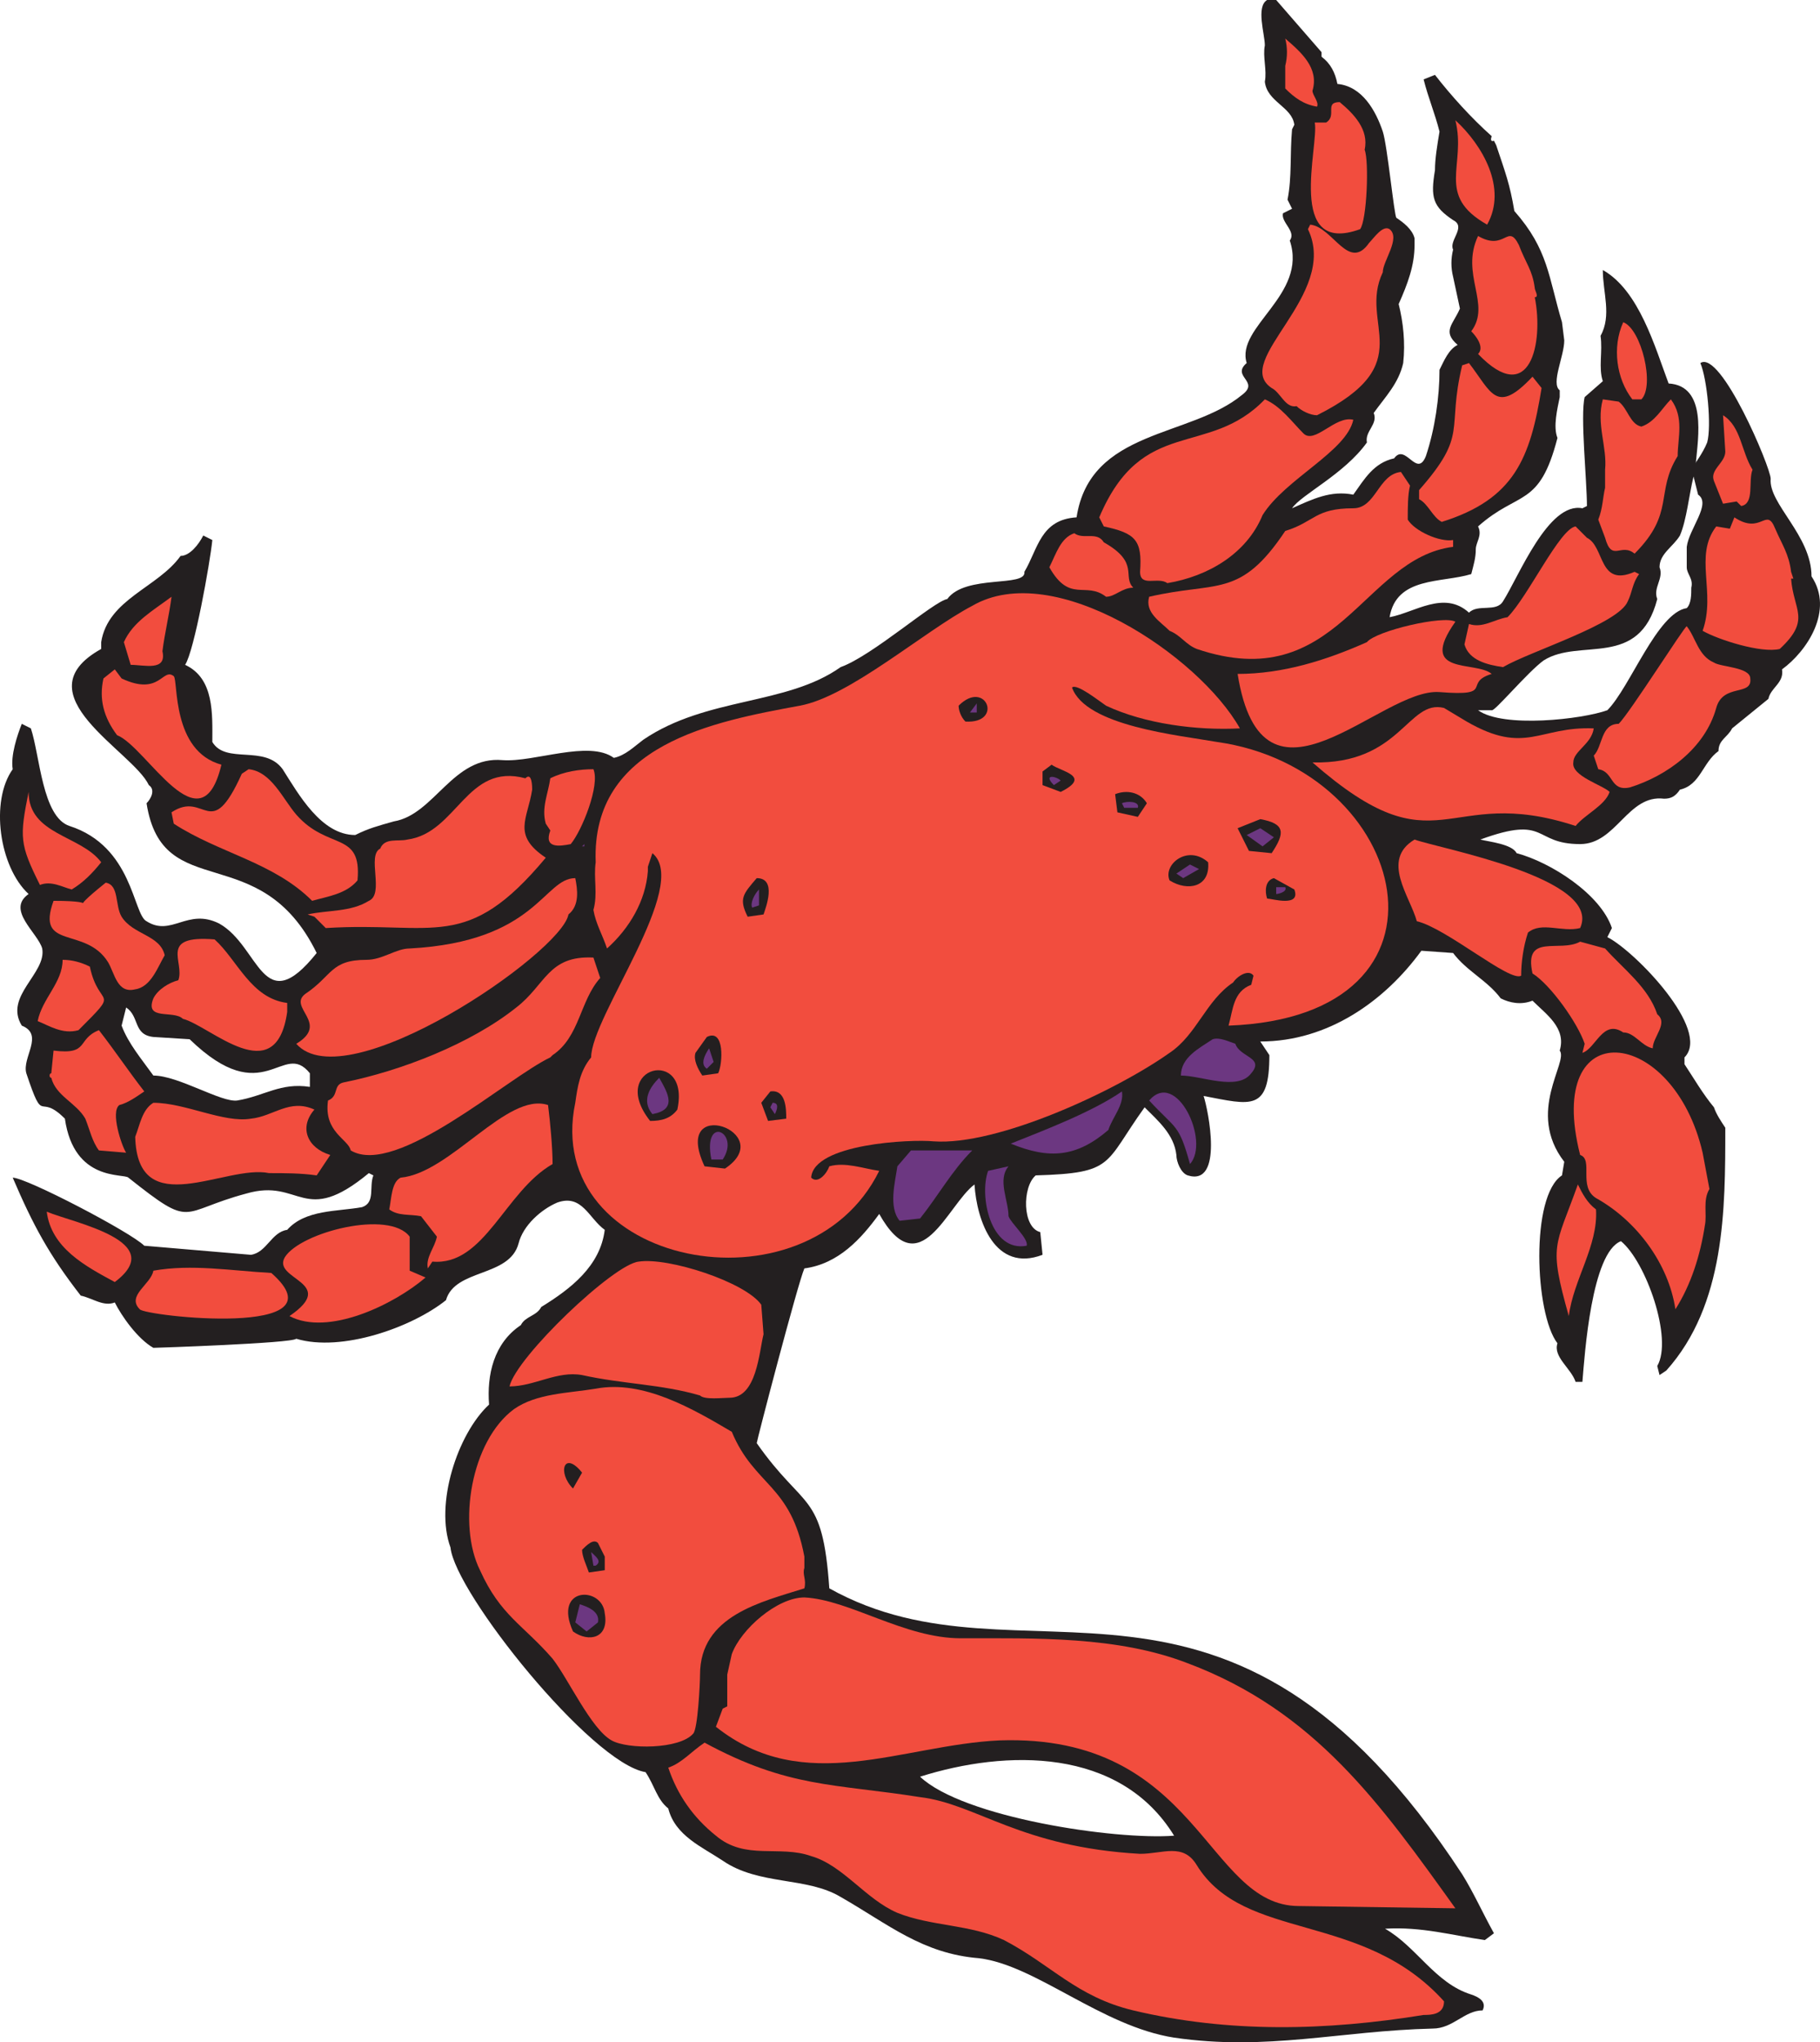
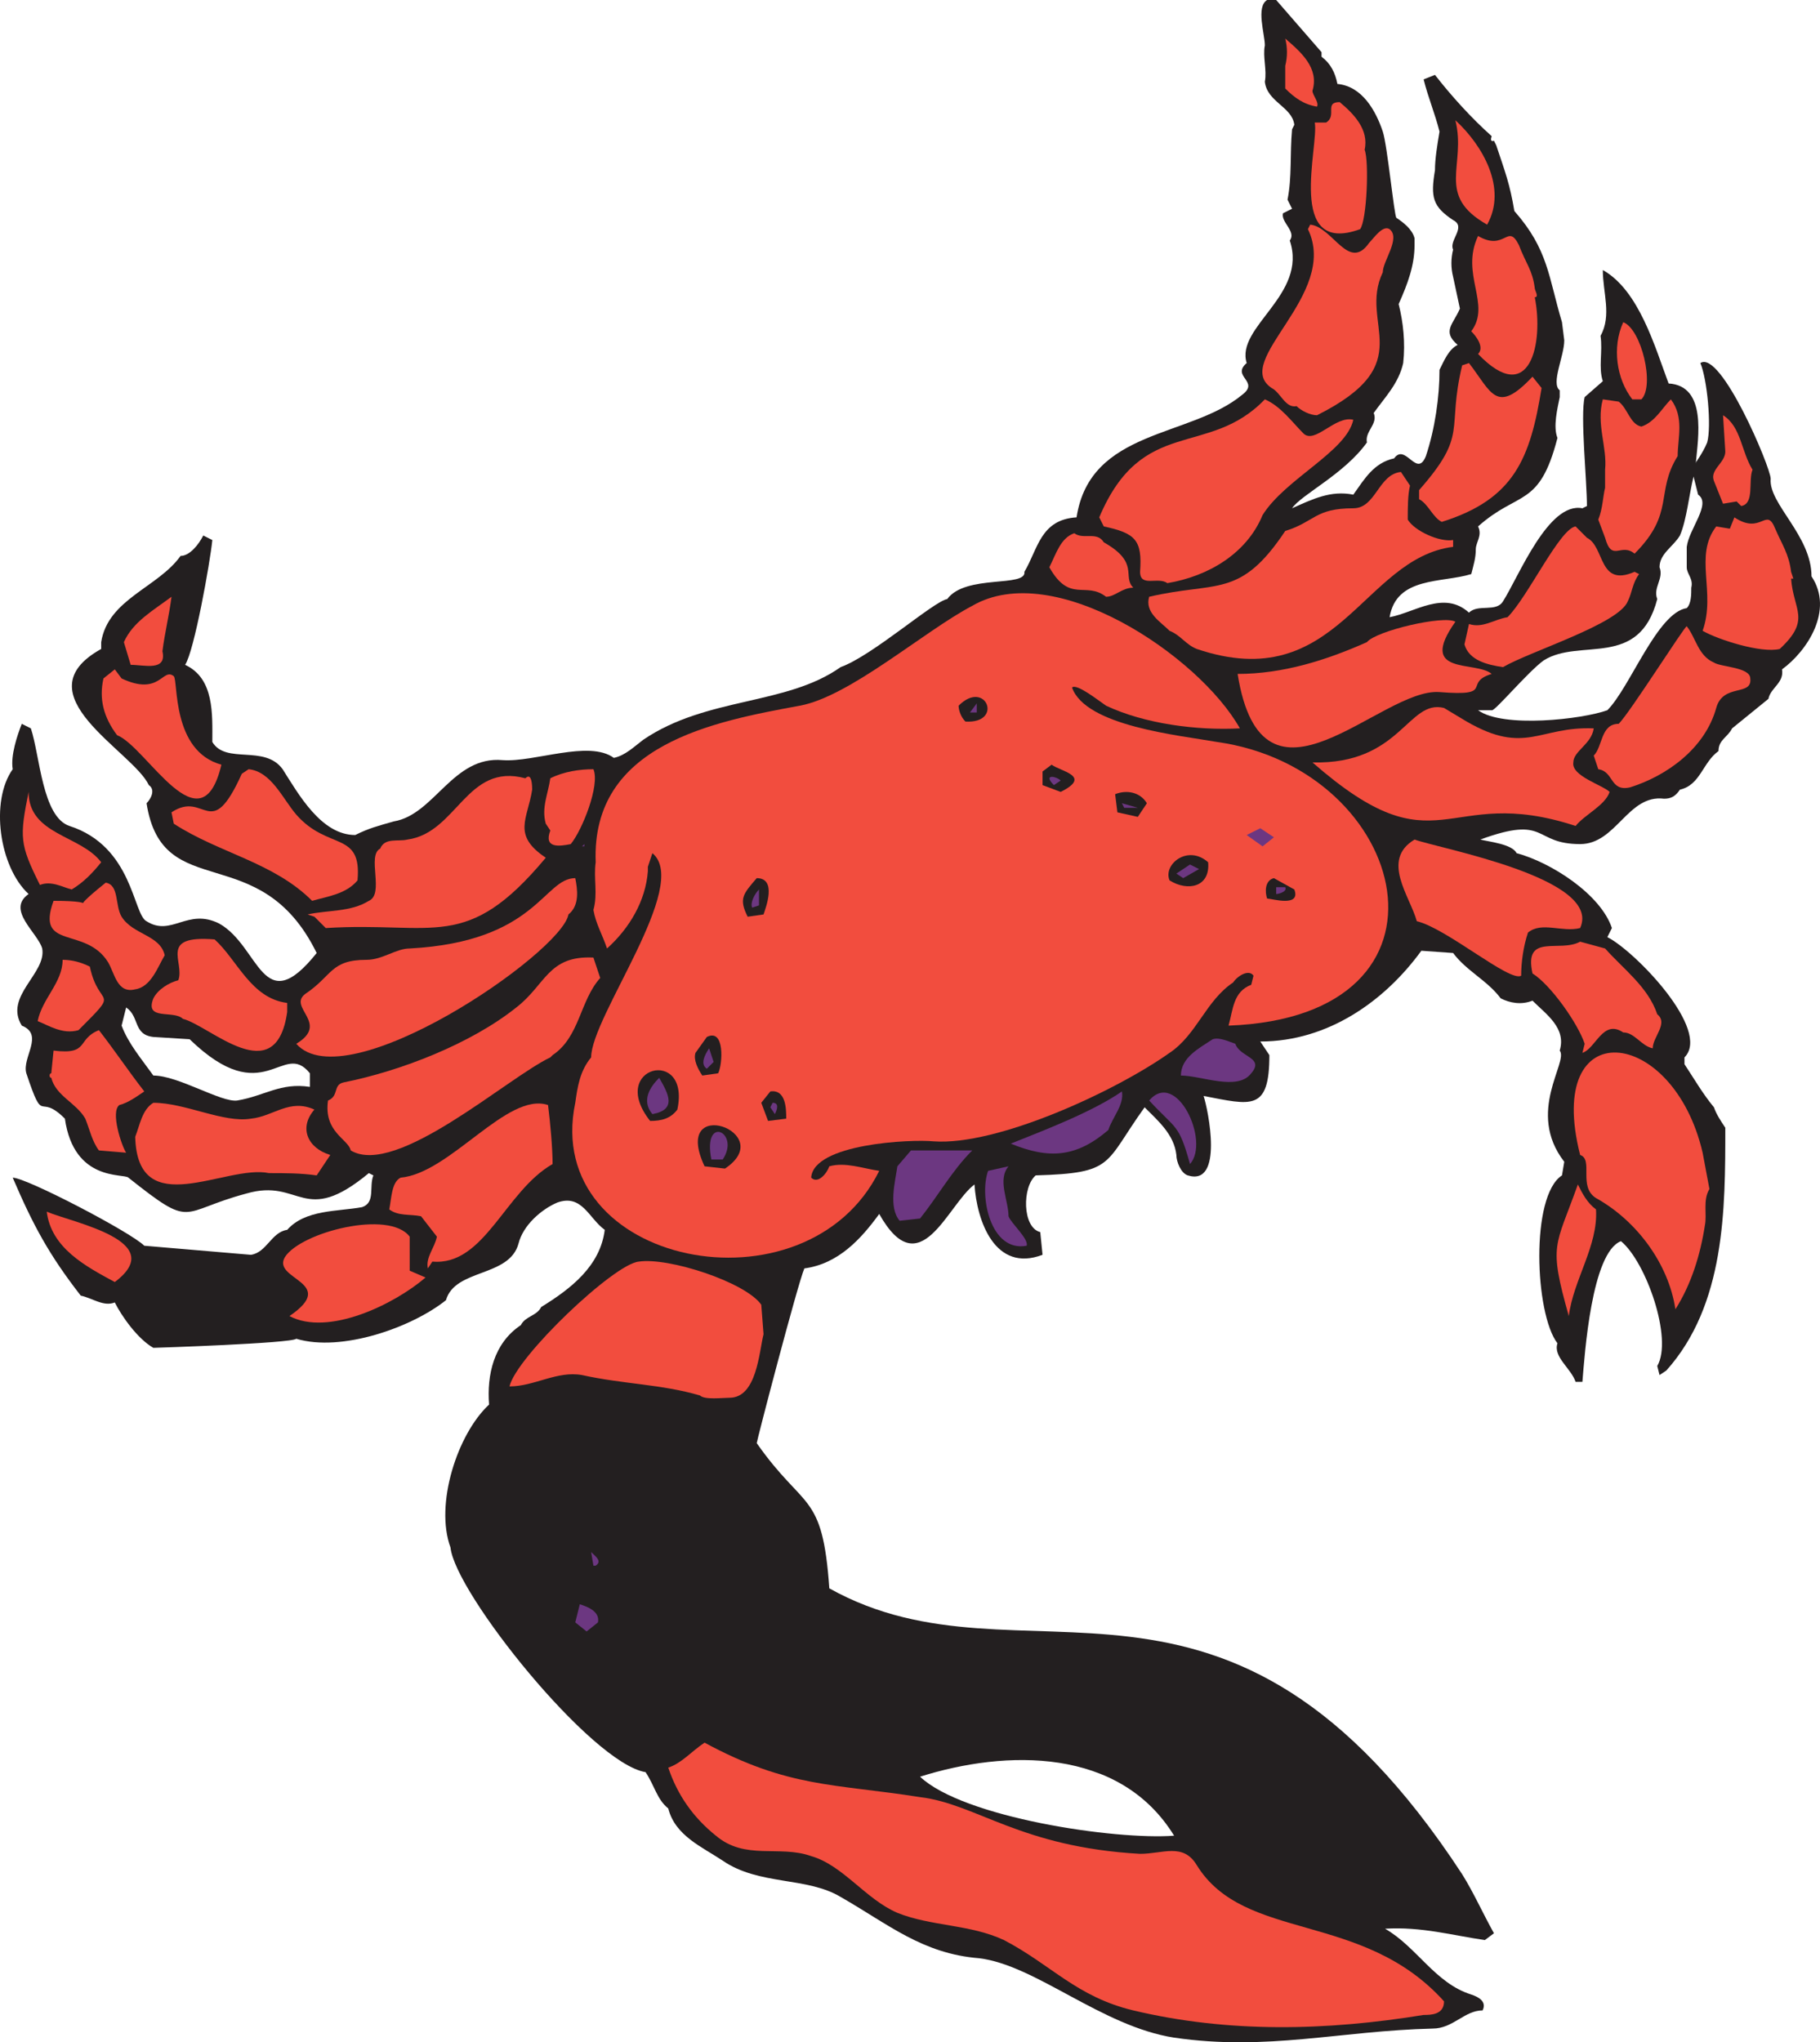
<svg xmlns="http://www.w3.org/2000/svg" width="601.765" height="675.035">
  <path fill="#231f20" fill-rule="evenodd" d="M598.957 190.5c0-13.5-14.25-24-13.5-32.25 0-3.75-16.5-42.75-23.25-38.25 2.25 5.25 3.75 21 2.25 26.25-1.5 3.75-4.5 7.5-3.75 6.75.75-8.25 3.75-25.5-9-26.25-4.5-12-9.75-30.75-21.75-37.5 0 7.5 3 15-.75 21.75.75 5.25-.75 10.5.75 15l-6 5.25c-1.5 6 .75 27.75.75 36l-1.5.75c-11.25-2.25-21 22.5-26.25 30.75-2.25 3.75-8.25.75-11.25 3.75-8.25-7.5-18 0-26.25 1.5 2.25-13.5 17.25-11.25 27-14.25.75-3 1.5-5.25 1.5-8.25 0-2.25 2.25-4.5.75-7.5 13.5-12 20.25-6 26.25-29.25-1.5-3.75 0-9.75.75-13.5V129c-3-2.25 1.5-11.25 1.5-16.5l-.75-6c-4.5-15-4.5-24-15.75-36.75-1.5-9-3-12.75-6-21.75l-.75-1.5s-1.5.75-.75-1.5c-6.75-6-13.5-13.5-18.75-20.25l-3.75 1.5c1.5 6 3.75 11.25 5.25 17.25-.75 4.5-1.5 9-1.5 12.75-1.5 9-.75 12 6 16.5 4.5 2.25-1.5 6.75 0 9.75-.75 3-.75 6 0 9l2.25 10.5c-2.25 5.25-6 7.5-.75 12-3 1.5-4.5 5.25-6 8.25 0 9-1.5 19.5-4.5 28.5-3 7.5-6.75-4.5-10.5.75-6.75 1.5-9.75 6.75-13.5 12-7.5-1.5-13.5 1.5-20.25 4.5 3-4.5 17.25-11.25 24.75-21.75-.75-3.75 3.75-6 2.25-9.75 3.75-5.25 8.25-9.75 9.75-16.5.75-6.75 0-13.5-1.5-19.5 3-6.75 5.25-12.75 5.25-19.5v-2.25c-.75-3-3.75-5.25-6-6.75-.75-.75-3-24-4.5-28.5-2.25-6.75-6.75-15-15-15.75-.75-3.75-2.25-6.75-5.25-9v-1.5l-15-17.25h-3c-3.75 2.25-.75 11.25-.75 15-.75 3.75.75 8.25 0 12 .75 6.75 9 8.25 9.75 14.25l-.75 1.5c-.75 8.25 0 15.75-1.5 23.25l1.5 3-3 1.5c-.75 3 4.5 6 2.25 9 6 18-18 28.5-14.25 40.5-5.25 4.5 4.5 6-1.5 10.5-17.25 14.25-50.25 11.25-54.75 40.5-12 .75-12.75 10.5-17.25 18 .75 5.25-19.5.75-25.5 9-4.5.75-24.75 18.75-35.25 22.5-18 12.75-44.25 9.75-65.25 24-3 2.25-6 5.25-9.75 6-8.25-6-26.25 1.5-36.75.75-16.5-1.5-22.5 18-36 20.25-5.25 1.5-8.25 2.25-12.75 4.5-11.25 0-18.75-13.5-24-21.75-6-8.25-18.75-1.5-23.25-9 0-9 .75-21-9-25.5 3-4.5 8.25-33.75 9-41.25l-3-1.5c-1.5 3-4.5 6.75-7.5 6.75-7.5 10.5-24 14.25-26.25 28.5v2.25c-27 15 10.5 33.75 15.75 45 2.25 1.5.75 4.5-.75 6 5.25 33.75 37.5 11.25 56.25 49.5-18 22.5-18.75-2.25-32.25-9.75-10.5-5.25-15.75 4.5-24-.75-4.5-2.25-4.5-24.75-25.5-31.5-9-3-9.75-23.25-12.75-32.25l-3-1.5c-1.5 3.75-3.75 10.5-3 15-7.5 10.5-4.5 32.25 5.25 41.25-7.5 5.25 3 12.75 4.5 18 1.5 8.25-12.75 15.75-6.75 25.5 7.5 3 0 10.5 1.5 15.75 6 18 3.75 6 12.75 15 3 21 19.5 18 21 19.5 21.75 17.25 16.5 11.25 39 5.25 18-5.25 18.75 11.25 40.5-6.75l1.5.75c-1.5 3.75.75 9-3.75 10.5-8.25 1.5-18.75.75-24.75 7.5-5.25.75-6.75 7.5-12 8.25l-35.25-3c-4.5-4.5-39-22.5-43.5-22.5 6.75 15.75 12 25.5 22.5 39 3.75.75 7.5 3.75 11.25 2.25 2.25 4.5 7.5 12 12.75 15 .75 0 45.75-1.5 47.25-3 15 4.5 38.25-3.75 49.5-12.75 3-10.5 21-7.5 24-18.75 1.5-6 7.5-11.25 12.75-13.5 8.25-3 10.5 5.25 15.75 9-1.5 12-11.25 19.5-21 25.5-1.5 3-5.25 3-6.75 6-9 6-11.25 16.5-10.5 26.25-10.5 9.75-18 33-12.75 47.25 1.5 15 46.5 71.25 64.5 74.25 3 4.5 3.75 9 7.5 12 2.25 9 11.25 12.75 18 17.25 12 8.25 27.75 5.25 39 12 15.75 9 27 18.75 45.75 20.25 18.75 2.25 40.5 22.5 64.5 26.25 30.75 4.5 54.75-2.25 85.5-3 6.75 0 10.5-6 16.5-6 1.5-3-1.5-4.5-3.75-5.25-12-3.75-18-15.75-28.5-21.75 12-.75 22.5 2.25 33 3.75l3-2.25c-3.75-6.75-6.75-13.5-10.5-19.5-78-119.25-144.75-58.5-209.25-94.5-2.25-32.25-8.25-25.5-24-48 0-.75 13.5-52.5 15.75-57.75 11.25-1.5 18.75-9.75 24.75-18 13.5 24 22.5-3 31.5-9.75.75 12 6.75 29.25 22.5 23.25l-.75-7.5c-6-1.5-6-15-1.5-18.75 26.25-.75 22.5-3.75 36-22.5 4.5 4.5 9.75 9 10.5 15.75 0 2.25 1.5 6 3.75 6.75 12 3.75 6.75-21.75 5.25-26.25 15.75 3 21.75 5.25 21.75-13.5l-3-4.5c22.5 0 41.25-13.5 53.25-30l10.5.75c4.5 6 11.25 9 15.75 15 3 1.5 6.75 2.25 10.5.75 4.5 4.5 11.25 9 9 16.5 3 3.75-11.25 20.25 1.5 36.75l-.75 4.5c-10.5 6.75-9 45.75-1.5 55.5-1.5 4.5 4.5 8.25 6 12.75h2.25c.75-9 3-42.75 12.75-46.5 8.25 6.75 17.25 32.25 12 41.25l.75 3 2.25-1.5c19.5-21.75 19.5-53.25 19.5-80.25-1.5-2.25-3-4.5-3.75-6.75-3.75-4.5-6.75-9.75-9.75-14.25v-2.25c9-9-16.5-35.25-25.5-39.75l1.5-3c-3.75-11.25-20.25-21.75-31.5-24.75-1.5-3-9-3.75-12-4.5 22.5-8.25 17.25 1.5 33 1.5 12 0 15.75-16.5 27.75-15 2.25 0 3.75-.75 5.25-3 6.75-1.5 7.5-9 12.75-12.75 0-3.75 3-4.5 4.5-7.5l12-9.75c.75-3.75 5.25-5.25 4.5-9.75 8.25-6 17.25-19.5 9.75-30.75m-496.5 168.75c-9.75-1.5-15 3-24 4.5-5.25.75-19.5-8.25-27.75-8.25-3.75-5.25-8.25-10.5-10.5-16.5l1.5-6c4.5 3 2.25 9 9 9.75l12 .75c24.75 24 30.75 0 39.75 11.25v4.5m285.75 247.5c-19.5 1.5-69.75-6-84-19.5 28.5-9 66-9.75 84 19.5m169.5-426v6.75c0 2.25 2.25 3.75 1.5 6.75 0 2.25 0 5.25-1.5 6.75-9.75 1.5-18.75 26.25-26.25 33.75-8.25 3-34.5 6-42.75 0h4.5c.75.75 12-12.75 17.25-16.5 12-7.5 31.5 3 37.5-20.25-1.5-3.75 2.25-6.75.75-10.5 0-4.5 4.5-6.75 6.75-10.5 2.25-5.25 3-13.5 4.5-19.5l1.5 6c4.5 3-3 11.25-3.75 17.25" />
  <path fill="#f24d3e" fill-rule="evenodd" d="M433.957 30c0 1.5 2.25 3.75 1.5 5.25-4.5-.75-7.5-3-10.5-6v-7.5c.75-3 .75-6 0-9 5.25 4.5 11.25 9.75 9 17.25m17.25 19.5c1.5 3.75.75 23.25-1.5 26.25-24.75 9-13.5-27.75-15-35.25h3.75c3.75-2.25-.75-6.75 4.5-6.75 4.5 3.75 9.75 9 8.25 15.75m40.5 24.75c-17.25-9.75-6.75-19.5-10.5-34.5 9 8.25 17.25 22.5 10.5 34.5" />
  <path fill="#f24d3e" fill-rule="evenodd" d="M457.207 90c-8.25 17.25 12.75 30-21.75 47.25-2.25 0-5.25-1.5-6.75-3-3.75.75-5.25-4.5-8.25-6-13.5-9 22.5-30.75 12-52.5l.75-1.5c7.5.75 12.75 15.75 19.5 6 1.5-1.5 4.5-6 6.75-4.5 3.75 3-2.25 10.5-2.25 14.25m50.25 8.25c3 15-1.5 36.75-18.75 18.75 2.25-2.25-.75-6-2.25-7.5 6.75-9-3.75-18.75 2.25-31.5 9 5.25 9.75-4.5 13.5 3 2.25 6 4.5 8.25 5.25 14.25 0 .75 1.5 3 0 3m35.25 33.75h-3c-5.25-6.75-6.75-17.25-3-25.5 6 2.25 10.5 21 6 25.5" />
  <path fill="#f24d3e" fill-rule="evenodd" d="M485.707 120c7.5 9.75 9 17.25 21 4.5l3 3.75c-3.75 23.25-9 36.75-33 44.25-3-1.5-4.5-6-7.5-7.5v-3c16.5-18.75 9-19.5 14.25-41.25l2.25-.75m49.5 12.75c3 2.25 3.75 7.5 7.5 8.25 4.5-1.5 6.75-6 9.75-9 4.5 6 2.25 12.75 2.25 18.75-7.5 12-.75 18.75-14.25 32.25-4.5-3.75-7.5 3-9.75-5.25l-2.25-6c1.5-3.75 1.5-7.5 2.25-10.5v-6c.75-7.5-3-15-.75-23.25l5.25.75m-87.75 6c-2.25 10.5-22.5 19.5-30 31.5-5.25 12.75-18 20.25-31.5 22.5-3-2.25-9 1.5-9-3.75.75-10.5-1.5-12.75-12-15l-1.5-3c14.25-33.75 36-19.5 54.75-39 5.25 2.25 9 7.5 12.75 11.25s10.5-6 16.5-4.5m132 16.5c-1.5 3.75.75 11.25-3.75 12l-1.5-1.5-4.5.75-3-7.5c-1.5-3.75 3.75-6 3.75-9.75l-.75-12c6 3.75 6 12 9.75 18" />
  <path fill="#f24d3e" fill-rule="evenodd" d="M466.207 160.5c-.75 3-.75 7.5-.75 11.25 2.25 3.75 10.5 7.5 15 6.75v2.25c-30 3.75-38.25 49.5-84.75 33.75-3.75-1.5-5.25-4.5-9-6-3-3-8.25-6-6.75-11.25 22.5-5.25 30 .75 45-21.75 9.75-3 9.75-7.5 22.5-7.5 7.5 0 8.25-11.25 15.75-12l3 4.5" />
  <path fill="#6c3781" fill-rule="evenodd" d="m526.207 171 1.5.75-1.5-.75" />
  <path fill="#f24d3e" fill-rule="evenodd" d="M592.207 191.25c.75 10.5 6.75 13.5-3.75 23.25-6 1.5-20.25-3-25.5-6 4.5-12.75-3-24.75 4.5-34.5l4.5.75 1.5-3.75c9 6 10.5-3.75 13.5 3.75 2.25 5.25 4.5 8.25 5.25 14.25l.75 2.25h-.75m-67.5-13.5c6 3 3.75 16.5 15.75 11.25l1.5.75c-2.25 3-2.25 6-3.75 9-3 7.5-32.25 16.5-41.25 21.75-5.25-.75-11.25-2.25-12.75-7.5l1.5-6.75c4.5 1.5 8.25-1.5 12.75-2.25 6.75-6.75 17.25-29.25 22.5-30l3.75 3.75m-159.75 1.5c12 6.75 6 11.25 9.75 15-3.75 0-6 3-9 3-6.75-5.25-12 2.25-18.75-9.75 2.25-4.5 3.75-9.75 8.25-11.25 3 2.25 7.5-.75 9.75 3m45 61.5c-14.25.75-31.5-1.5-44.25-7.5-2.25-1.5-9.75-7.5-11.25-6 4.5 12.75 35.25 15.75 48 18 63.75 9 84.75 90.75 3.75 93.75 1.5-5.25 1.5-11.25 7.5-13.5l.75-3c-1.5-2.25-5.25 0-6.75 2.25-9 6-12 17.25-21 23.25-18 12.75-57 30.75-78 29.25-7.5-.75-39.75.75-40.5 12 2.25 2.25 5.25-1.5 6-3.75 5.25-1.5 11.25.75 16.5 1.5-24 48.75-111.75 31.5-100.5-22.5.75-5.25 1.5-10.5 5.25-15 0-13.5 33-57 20.25-67.5l-1.5 4.5v1.5c-.75 9.75-6 18.75-13.5 25.5-1.5-4.5-3.75-8.25-4.5-12.75 1.5-5.25 0-10.5.75-15.75-1.5-39 39-46.5 67.5-51.75 16.5-3 41.25-24.75 57-33 27-15.75 75 16.5 88.5 40.5m-356.25-25.5c1.5 6.75-6 4.5-10.5 4.5l-2.25-7.5c3-6.75 9.75-10.5 15.75-15-.75 6-2.25 12-3 18" />
  <path fill="#f24d3e" fill-rule="evenodd" d="M481.207 205.5c-12.75 18 6.75 12.75 12 17.25-9.75 3 1.5 7.5-17.25 6-19.5-1.5-58.5 45.75-66.75-6 15 0 29.25-4.5 42.75-10.5 3-3.75 25.5-9 29.25-6.75m47.25 48.75-1.5-4.5c3-3 2.25-10.5 8.25-10.5 3.75-3.75 21.75-32.25 22.5-32.25 3 3.75 3.75 9.75 9 12 2.25 1.5 12 1.5 12 5.25.75 6-9 1.5-11.25 9.75-3.75 13.5-16.5 22.5-28.5 26.25-6.75 1.5-5.25-5.25-10.5-6m-488.25-30c12.75 6 13.5-3.75 17.25-.75 1.5 1.5-.75 24.75 15.75 29.25-6.75 28.5-24.75-6-34.5-9.75-4.5-6-6-12-4.5-18.75l3.75-3 2.25 3" />
  <path fill="#231f20" fill-rule="evenodd" d="M319.207 238.5c-1.5-1.5-2.25-3.75-2.25-5.25 9-9 15 6 2.25 5.25" />
  <path fill="#6c3781" fill-rule="evenodd" d="M322.957 235.5h-2.25l2.25-3zm0 0" />
  <path fill="#f24d3e" fill-rule="evenodd" d="M526.957 240.75c-.75 5.25-6.75 7.5-6.75 11.25-.75 4.5 9.75 7.5 12 9.75-1.5 4.5-8.25 7.5-11.25 11.25-43.5-14.25-45 15.75-87-21 29.25.75 31.5-21 43.5-18l7.5 4.5c19.5 11.25 24 1.5 42 2.25" />
  <path fill="#231f20" fill-rule="evenodd" d="m350.707 261.75-6-2.25V255l3-2.25c3 2.25 13.5 3.75 3 9" />
  <path fill="#f24d3e" fill-rule="evenodd" d="M188.707 279c-3.75.75-9 1.5-6.75-4.5l-1.5-2.25c-1.5-5.25.75-9.75 1.5-15 4.5-2.25 9.75-3 14.25-3 2.25 5.25-3.75 20.25-7.5 24.75m-70.5 12c-3.75 4.5-9.75 5.25-15 6.75-12.75-12.75-30.75-15.75-45.75-25.5l-.75-3.75c11.25-7.5 12.75 10.5 23.25-12.75l2.25-1.5c7.5.75 11.25 9.75 15.75 15 10.5 12 21.75 5.25 20.25 21.75" />
  <path fill="#6c3781" fill-rule="evenodd" d="m350.707 258-2.25 1.5c-3.75-3.75.75-3 2.25-1.5" />
  <path fill="#f24d3e" fill-rule="evenodd" d="M180.457 283.5c-26.25 31.5-36.75 21-72.75 23.25l-3.75-3.75-2.25-.75c6.75-1.5 14.25-.75 20.25-4.5 5.25-2.25-.75-15 3.75-17.25 1.5-3.75 6-2.25 9-3 16.5-2.25 19.5-25.5 39-20.25 2.25-2.25 2.25 3 2.25 3.75-1.5 9.75-6.75 15 4.5 22.5m-147 1.5c-3 3.75-6 6.75-9.75 9-3-.75-6.75-3-10.5-1.5-6.75-13.5-6.75-15.75-3.75-30.75 0 14.25 17.25 14.25 24 23.25" />
  <path fill="#231f20" fill-rule="evenodd" d="m379.207 265.5-3 4.5-6.75-1.5-.75-6c3.75-1.5 8.25-.75 10.5 3" />
-   <path fill="#6c3781" fill-rule="evenodd" d="M376.207 267h-4.5l-.75-1.5c1.5-.75 6-.75 5.25 1.5" />
-   <path fill="#231f20" fill-rule="evenodd" d="m420.457 282-7.5-.75-3.75-7.5 7.5-3c8.25 1.5 8.25 4.5 3.75 11.25" />
+   <path fill="#6c3781" fill-rule="evenodd" d="M376.207 267h-4.5l-.75-1.5" />
  <path fill="#6c3781" fill-rule="evenodd" d="m421.207 276.75-3.75 3-5.25-3.75 4.5-2.25 4.5 3" />
  <path fill="#f24d3e" fill-rule="evenodd" d="M522.457 306.75c-6 1.5-12.75-2.25-17.25 1.5-1.5 4.5-2.25 9.75-2.25 14.25-3.75 2.25-24.75-15.75-34.5-18-2.25-8.25-12-20.25-.75-27 8.25 3 62.25 12.75 54.75 29.25" />
  <path fill="#6c3781" fill-rule="evenodd" d="m192.457 279.75.75-.75v.75zm0 0" />
  <path fill="#231f20" fill-rule="evenodd" d="M399.457 285c.75 8.25-6.75 9.75-12.75 6-2.25-5.25 6-12 12.75-6" />
  <path fill="#6c3781" fill-rule="evenodd" d="m396.457 287.25-5.25 3-2.25-1.5 4.5-3 3 1.5" />
  <path fill="#f24d3e" fill-rule="evenodd" d="M190.207 290.25c.75 3.75 1.5 9-2.25 12-2.25 12.75-73.5 61.5-90 42.75 11.25-6.75-3-12 3-16.5 9-6 8.25-11.25 20.25-11.25 5.25 0 9.75-3.75 14.25-3.75 42-2.25 44.25-23.25 54.75-23.25" />
  <path fill="#231f20" fill-rule="evenodd" d="m252.457 302.25-5.25.75c-3-6-1.5-7.5 3-12.75 6.75 0 3 9.75 2.25 12m175.5-8.25c2.25 6-7.5 3-9 3-.75-2.25-.75-6 2.25-6.75l6.75 3.75" />
  <path fill="#f24d3e" fill-rule="evenodd" d="M54.457 315.75c-2.25 3.75-4.5 10.5-9.75 11.25-6 1.5-6.75-5.25-9-9-7.5-12-24-3.75-18-20.25 9 0 9.75.75 9.75.75s0-.75 7.5-6.75c4.5.75 3 7.5 5.25 11.25 3.75 6 12.75 6 14.25 12.75" />
  <path fill="#6c3781" fill-rule="evenodd" d="M424.957 293.25c.75 1.5-2.25 2.25-3 2.25v-2.25h3m-174 6-2.25.75c-.75-1.5.75-4.5 2.25-6v5.25" />
  <path fill="#f24d3e" fill-rule="evenodd" d="M94.957 331.5v3c-3.75 26.25-25.5 4.5-34.5 2.25-3-3-12.75.75-9.75-6.75 1.5-3 5.25-5.25 8.25-6 2.25-6-6.75-15 12-13.5 7.5 6.75 12 19.5 24 21m435.75-18c6 6.75 14.25 12.75 17.25 21.75 3.75 3-1.5 7.5-1.5 11.25-3.75-.75-6-5.25-9.75-5.25-6.75-4.5-9 5.25-13.5 6.75l.75-3c-2.25-6.75-11.25-19.5-17.25-23.25-3-13.5 9-6.75 15.75-10.5l8.25 2.25m-332.25 9.75c-6.75 7.5-6.75 19.5-15.75 25.5l-.75.75c-14.25 6.75-51 39.75-66 30.75-.75-3.75-9-6-7.5-16.5 3.75-1.5 1.5-5.25 5.25-6 18.75-3.75 42-12.75 57-24.75 9.75-7.5 10.5-17.25 25.5-16.5l2.25 6.75m-168.75-3.75c3 14.25 10.5 6.75-3.75 21-5.25 1.5-9.75-1.5-13.5-3 1.5-7.5 8.25-12.75 8.25-20.25 3 0 6 .75 9 2.25m18 41.25c-2.25 1.5-5.25 3.75-8.25 4.5-3 2.25.75 13.5 2.25 15.75l-9-.75c-2.25-3-3-6.75-4.5-10.5-3-5.25-9.75-7.5-11.25-13.5-.75 0-.75-1.5 0-1.5l.75-7.5c12 1.5 7.5-3.75 15-6.75 5.25 6.75 9.75 13.5 15 20.25" />
  <path fill="#231f20" fill-rule="evenodd" d="m237.457 354.75-5.25.75c-1.5-2.25-3-5.25-2.25-7.5l3.75-5.25c6-3 5.25 9 3.75 12" />
  <path fill="#6c3781" fill-rule="evenodd" d="M408.457 345c1.5 4.5 9.75 4.5 5.25 9.75-4.5 6-16.5.75-23.25.75 0-6 6-9 10.5-12 2.25-.75 5.25.75 7.5 1.5m-172.5 6-2.25 2.25c-2.25-1.5-.75-4.5.75-6.75l1.5 4.5" />
  <path fill="#f24d3e" fill-rule="evenodd" d="M562.957 381c.75 3.75 1.5 8.25 2.25 12-2.25 3.75-.75 8.25-1.5 12-1.5 9.75-4.5 19.5-9.75 27.75-2.25-15-12.75-29.25-26.25-36.75-6-3.75-.75-12.75-5.25-14.25-12-47.25 30.75-42.75 40.5-.75" />
  <path fill="#231f20" fill-rule="evenodd" d="M223.957 366.75c-2.25 3-5.25 3.75-9 3.75-14.25-18 13.5-24.75 9-3.75" />
  <path fill="#6c3781" fill-rule="evenodd" d="M215.707 368.25c-3.75-4.5-.75-9 2.25-12 3 5.25 6 10.5-2.25 12m150.75 5.25c-10.5 9-19.5 9.75-32.25 4.5 11.25-4.5 27-10.5 36.75-17.25.75 4.5-3 8.25-4.5 12.75" />
  <path fill="#231f20" fill-rule="evenodd" d="m259.957 369.75-6 .75-2.25-6 3-3.75c5.25-.75 5.25 6 5.25 9" />
  <path fill="#6c3781" fill-rule="evenodd" d="M393.457 384.75c-3.75-13.5-4.5-11.25-13.5-21 9-10.5 20.25 13.5 13.5 21" />
  <path fill="#f24d3e" fill-rule="evenodd" d="M103.957 366.75c-5.25 6-2.25 12.75 5.25 15l-4.5 6.75c-5.25-.75-10.5-.75-15.75-.75-14.25-3-43.5 16.5-44.25-12 1.5-3.75 2.25-9 6-11.25 10.5 0 23.25 6.75 32.25 5.25 7.5-.75 12.75-6.75 21-3" />
  <path fill="#6c3781" fill-rule="evenodd" d="m256.207 368.25-1.5-2.25.75-1.5c2.25 0 1.5 2.25.75 3.75" />
  <path fill="#f24d3e" fill-rule="evenodd" d="M181.207 365.25c.75 6 1.5 14.25 1.5 19.5-15.75 9-22.5 33.75-39.75 32.25l-1.5 2.25c-.75-3.75 2.25-6.75 3-10.5l-5.25-6.75c-3.75-.75-7.5 0-10.5-2.25.75-3.75.75-9 3.75-10.5 16.5-1.5 35.25-28.5 48.75-24" />
  <path fill="#231f20" fill-rule="evenodd" d="m239.707 386.25-6.75-.75c-11.25-24 24.75-11.25 6.75.75" />
  <path fill="#6c3781" fill-rule="evenodd" d="M238.957 383.25h-3.75c-3-15 9.75-9 3.75 0m82.5-3c-6.75 6.75-11.25 15-17.25 22.5l-6.75.75c-3.75-4.5-1.5-12.75-.75-18l4.5-5.25h20.25m12 5.25c-3.75 4.5 0 11.25 0 16.5.75 2.25 6.75 7.5 6 9.75-12 2.25-15.75-16.5-12.75-24.75l6.75-1.5" />
  <path fill="#f24d3e" fill-rule="evenodd" d="M527.707 399.75c.75 12-7.5 23.25-9 35.25-6.75-24-4.5-22.5 3-43.5 1.5 3 3 6 6 8.25m-489.75 24c-9.75-5.25-21-11.25-22.5-23.25 9 3.75 40.5 9.75 22.5 23.25m97.5-15V420l5.25 2.25c-10.5 9-32.25 19.5-45 12.75 16.5-11.25-6-12-1.5-19.5 5.25-8.25 34.5-15.75 41.25-6.75m116.25 22.5.75 9.75c-1.5 6-2.25 21-11.25 21-2.25 0-8.25.75-9.75-.75-12.75-3.75-25.5-3.75-39-6.75-8.25-1.5-15.75 3.75-24 3.75 2.25-9.75 34.5-40.5 42.75-41.25 9.75-1.5 35.25 6.75 40.5 14.25" />
-   <path fill="#f24d3e" fill-rule="evenodd" d="M89.707 420.75c24.75 21.75-42 14.25-43.5 12-4.5-4.5 3.75-8.25 4.5-12.75 12.75-2.25 25.5 0 39 .75m152.25 52.5c7.5 18 19.5 17.25 24 41.25v3.75c-.75 2.25.75 3.75 0 6.75-14.25 4.5-34.5 9-34.5 28.5 0 3-.75 18-2.25 19.5-4.5 5.25-21.75 5.25-27 2.25-6.75-3.75-14.25-20.25-19.5-27-9.75-11.25-17.25-14.25-24-29.25-7.5-15-3-42.75 11.25-53.25 7.5-5.25 18-5.25 27-6.75 15.75-3 32.25 6.75 45 14.25" />
  <path fill="#231f20" fill-rule="evenodd" d="m192.457 486.75-3 5.25c-5.25-5.25-3-12.75 3-5.25m7.5 27.75v4.5l-5.25.75c-.75-2.25-2.25-5.25-2.25-7.5 1.5-1.5 3.75-3.75 5.25-2.25l2.25 4.5" />
  <path fill="#6c3781" fill-rule="evenodd" d="M196.957 517.5h-.75l-.75-4.5c1.5 1.5 3.75 3 1.5 4.5" />
  <path fill="#231f20" fill-rule="evenodd" d="M189.457 539.25c-6.75-15 9.75-15 10.5-6 1.5 8.25-5.25 9.75-10.5 6" />
-   <path fill="#f24d3e" fill-rule="evenodd" d="m481.207 630.75-51.75-.75c-30.75 0-33-57-99-54.75-32.25 1.5-64.5 18.75-93.75-4.5l2.25-6 1.5-.75v-10.5l1.5-6.75c3-8.25 15-18.75 24-18.75 15 .75 33 13.5 51.75 13.5 24.75 0 51.75-.75 75 8.25 42 15.75 63.75 46.5 88.5 81" />
  <path fill="#6c3781" fill-rule="evenodd" d="m197.707 536.25-3.75 3-3.75-3 1.5-6c2.25.75 6.75 2.25 6 6" />
  <path fill="#f24d3e" fill-rule="evenodd" d="M477.457 661.5c0 4.5-4.5 4.5-6.75 4.5-32.25 5.25-64.5 6-96-1.5-18.75-4.5-27-15-42.75-23.25-11.25-5.25-24-4.5-35.25-9-10.5-4.5-18-15.75-28.5-18.75-10.5-3.75-21.75 1.5-31.5-6.75-7.5-6-12.75-13.5-15.75-22.5 4.5-1.5 7.5-5.25 12-8.25 27.75 15 42.75 13.5 71.25 18 18.75 2.25 33 16.5 72.75 18.75 7.5 0 14.25-3.75 18.75 3.75 15.75 25.5 54.75 15 81.75 45" />
</svg>